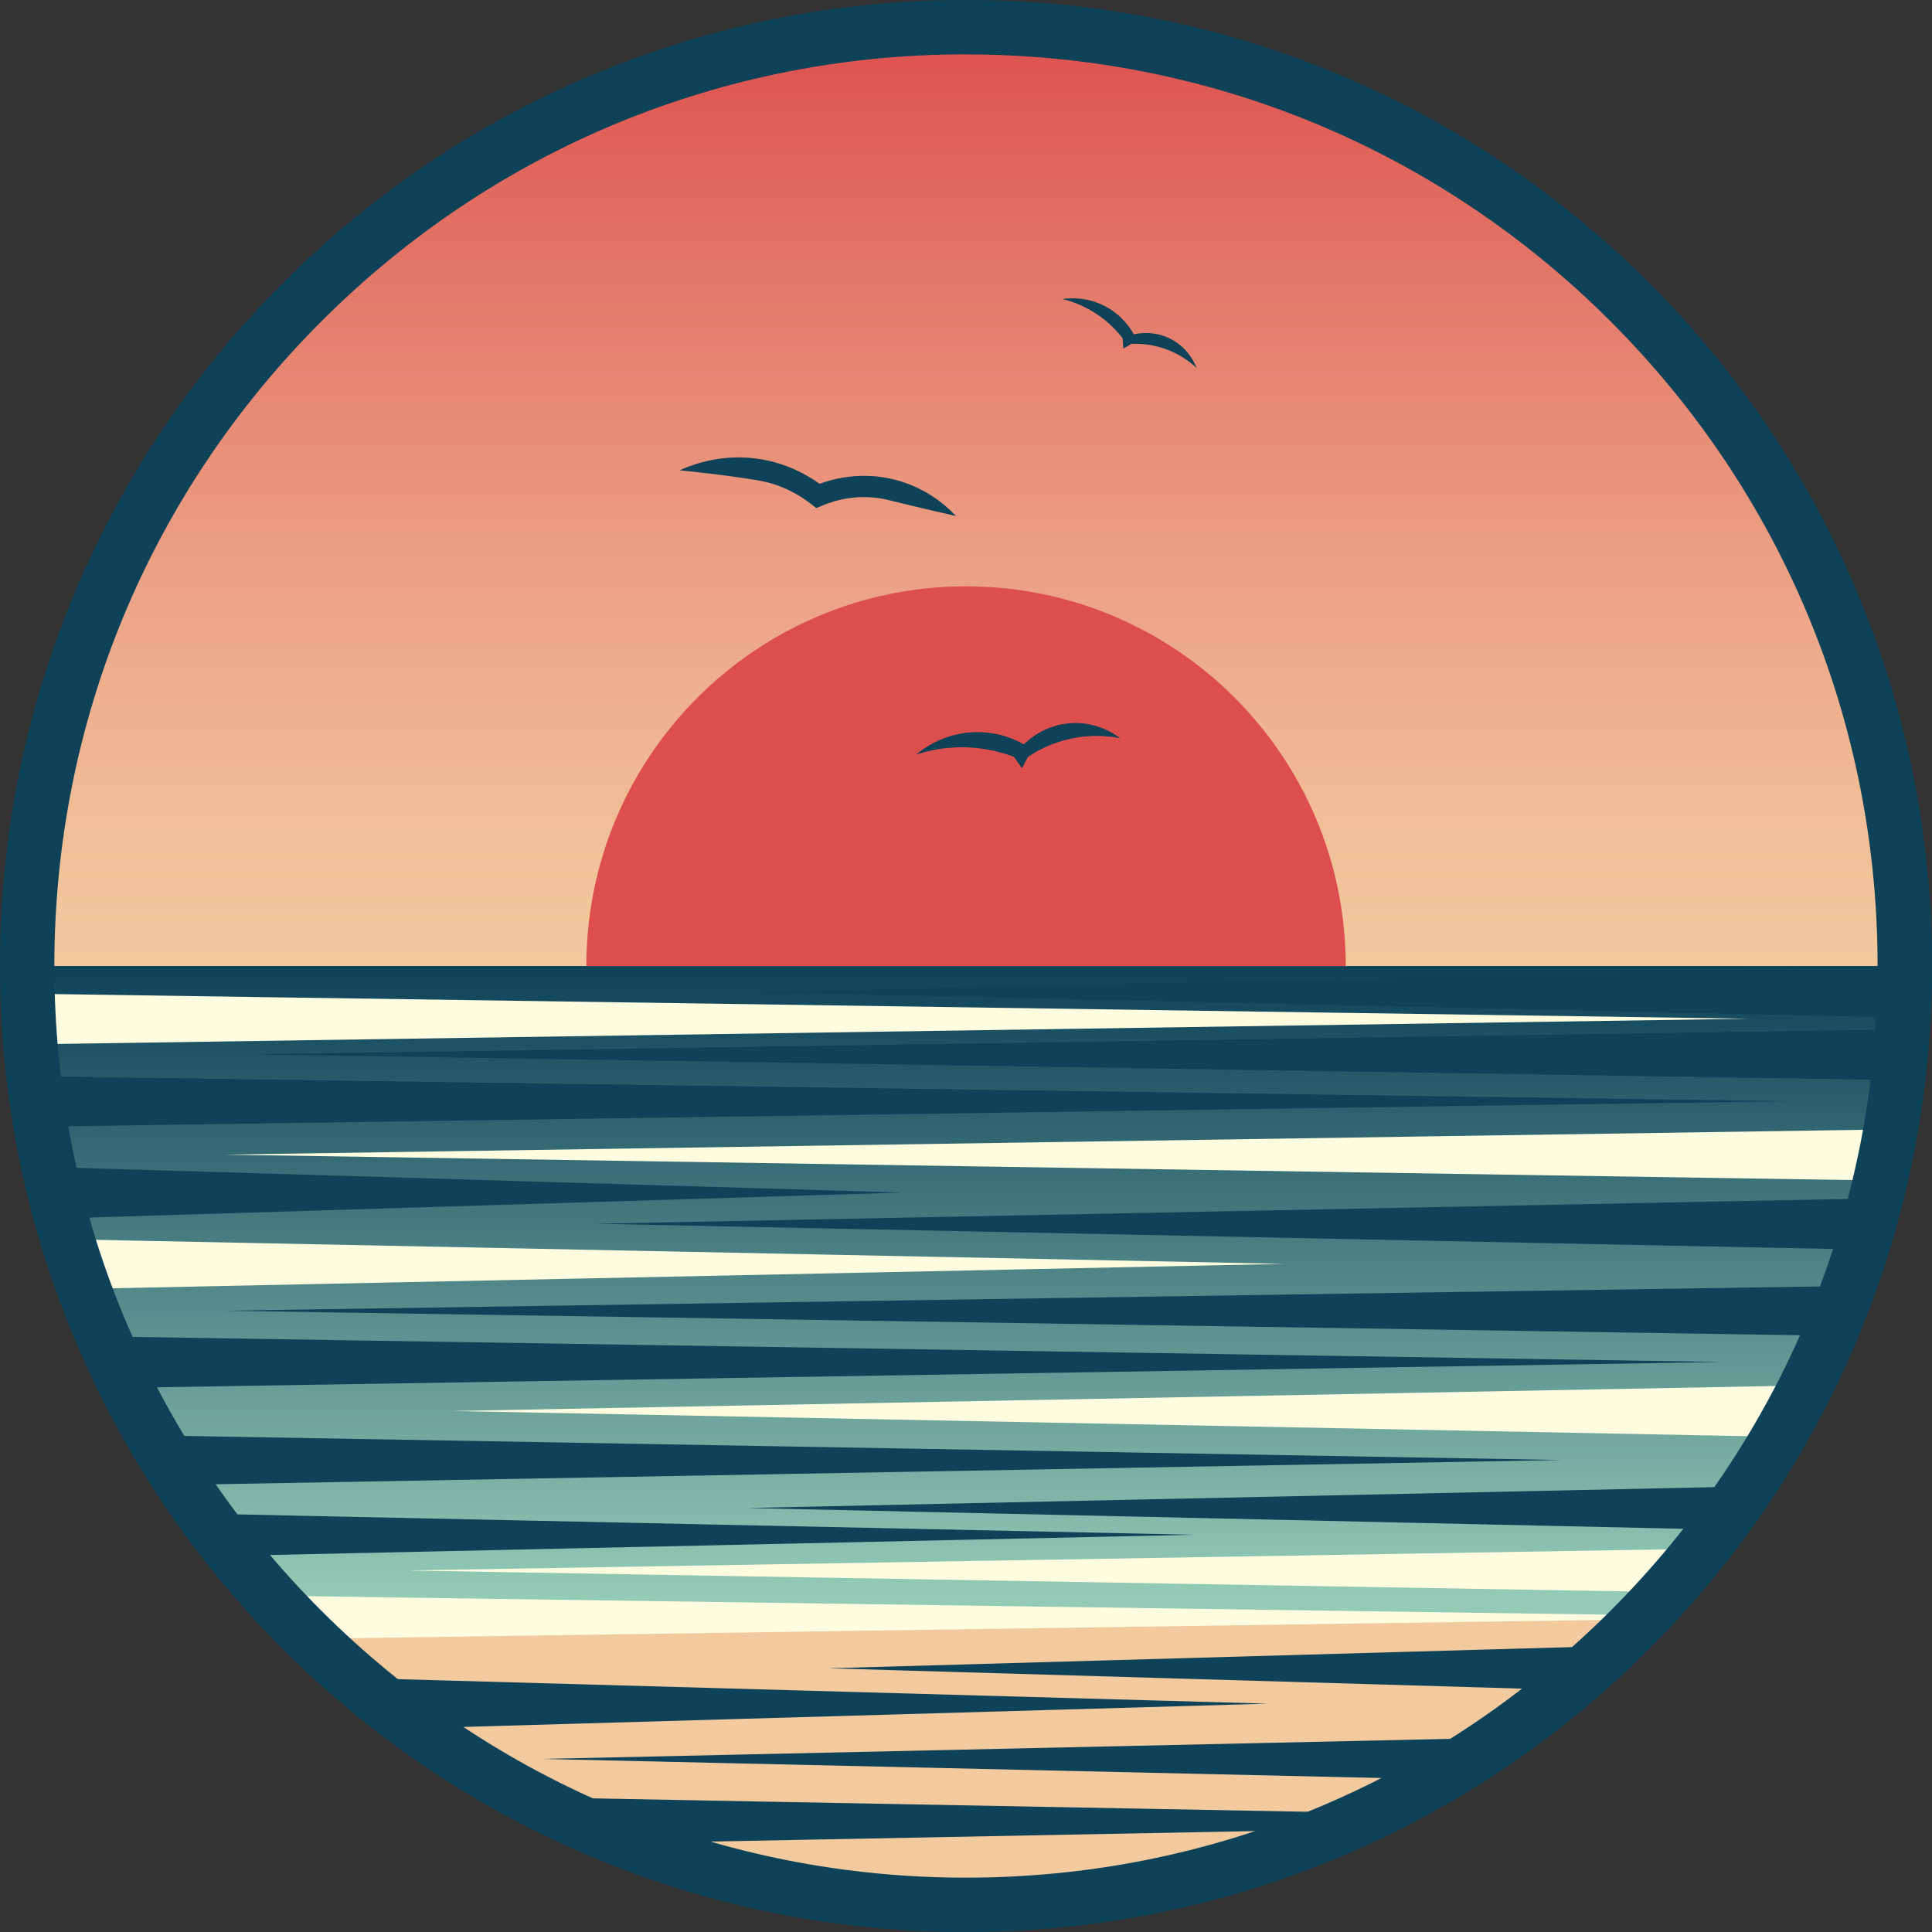
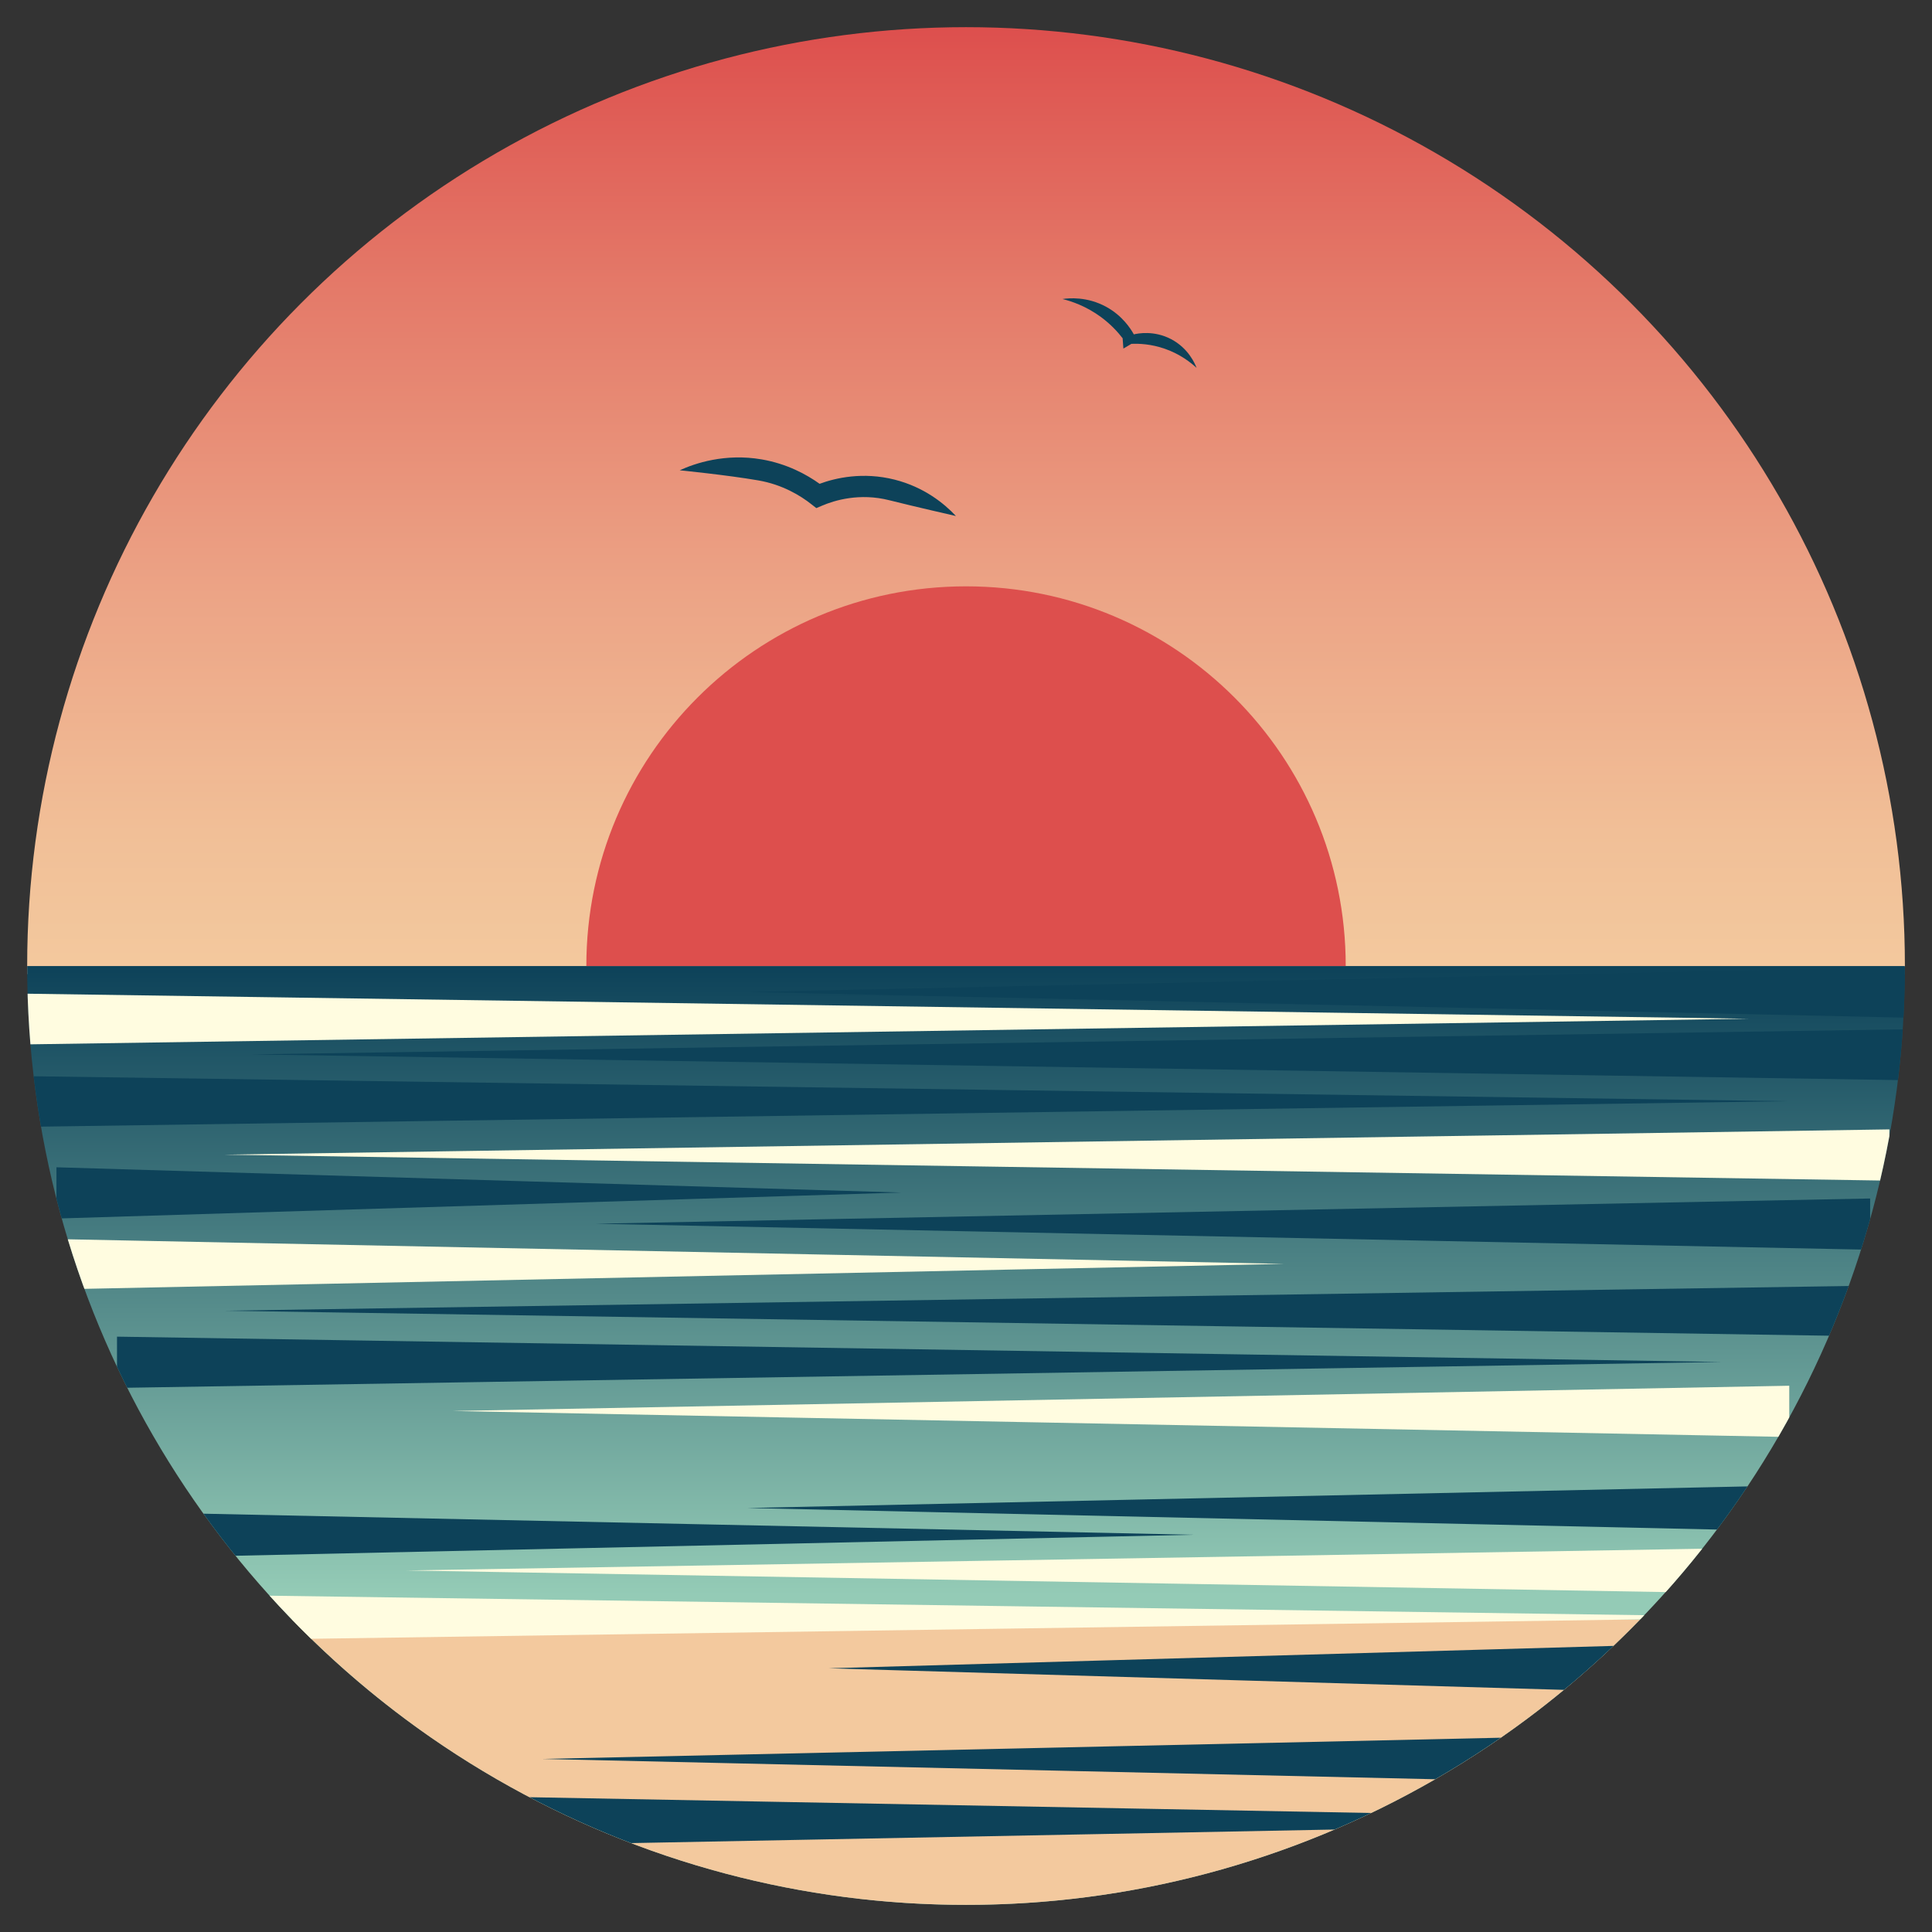
<svg xmlns="http://www.w3.org/2000/svg" id="Layer_2" viewBox="0 0 283.01 283.01">
  <rect x="0" y="0" width="283.01" height="283.01" fill="#333333" stroke="none" />
  <defs>
    <style>      .cls-1 {        fill: none;      }      .cls-2 {        fill: url(#linear-gradient-2);      }      .cls-3 {        fill: #0d4259;      }      .cls-4 {        fill: url(#linear-gradient);      }      .cls-5 {        fill: #fffce0;      }      .cls-6 {        fill: #f3c99e;      }      .cls-7 {        fill: #dd4f4d;      }      .cls-8 {        clip-path: url(#clippath);      }    </style>
    <clipPath id="clippath">
      <circle class="cls-1" cx="141.51" cy="141.51" r="137.53" />
    </clipPath>
    <linearGradient id="linear-gradient" x1="141.46" y1="142.71" x2="141.46" y2="3.8" gradientUnits="userSpaceOnUse">
      <stop offset="0" stop-color="#f3c99e" />
      <stop offset=".15" stop-color="#f1bf97" />
      <stop offset=".4" stop-color="#eca486" />
      <stop offset=".72" stop-color="#e47a69" />
      <stop offset="1" stop-color="#dd4f4d" />
    </linearGradient>
    <linearGradient id="linear-gradient-2" x1="141.51" y1="279.03" x2="141.51" y2="141.51" gradientUnits="userSpaceOnUse">
      <stop offset=".33" stop-color="#94cbb6" />
      <stop offset="1" stop-color="#0d4259" />
    </linearGradient>
  </defs>
  <g id="Layer_1-2" data-name="Layer_1">
    <g>
      <g>
        <g class="cls-8">
          <path class="cls-4" d="M287.93,3.8H-5.01v138.9h292.94V3.8Z" />
          <path class="cls-2" d="M279.03,141.51c0,75.95-61.57,137.53-137.53,137.53S3.98,217.46,3.98,141.51" />
          <path class="cls-6" d="M42.78,237.24c25,25.77,59.99,41.79,98.73,41.79s73.74-16.02,98.73-41.79H42.78Z" />
          <path class="cls-7" d="M197.13,141.51c0-30.72-24.9-55.62-55.62-55.62s-55.62,24.9-55.62,55.62" />
          <polygon class="cls-5" points="1.01 153.03 1.01 145.52 256.13 149.23 1.01 153.03" />
          <polygon class="cls-3" points="1.01 165.11 1.01 157.6 261.86 161.31 1.01 165.11" />
          <polygon class="cls-5" points="5.04 188.95 5.04 181.44 188.08 185.14 5.04 188.95" />
          <polygon class="cls-3" points="17.14 203.31 17.14 195.8 252.18 199.51 17.14 203.31" />
-           <polygon class="cls-3" points="17.14 217.68 17.14 210.17 228.8 213.87 17.14 217.68" />
          <polygon class="cls-3" points="8.27 178.5 8.27 170.99 132.04 174.69 8.27 178.5" />
          <polygon class="cls-3" points="280.81 158.26 280.81 150.75 36.89 154.45 280.81 158.26" />
          <polygon class="cls-5" points="276.77 172.95 276.77 165.44 32.86 169.14 276.77 172.95" />
          <polygon class="cls-3" points="276.77 195.8 276.77 188.29 32.86 192 276.77 195.8" />
          <polygon class="cls-3" points="273.95 183.07 273.95 175.56 87.29 179.26 273.95 183.07" />
          <polygon class="cls-5" points="262.1 210.5 262.1 202.99 66.32 206.69 262.1 210.5" />
          <polygon class="cls-3" points="280.81 149.11 280.81 141.61 109.46 145.31 280.81 149.11" />
          <polygon class="cls-3" points="1.01 228.63 1.01 221.12 174.77 224.82 1.01 228.63" />
          <polygon class="cls-5" points="1.01 240.71 1.01 233.2 261.86 236.9 1.01 240.71" />
          <polygon class="cls-5" points="280.81 233.85 280.81 226.34 59.52 230.05 280.81 233.85" />
          <polygon class="cls-3" points="280.81 224.71 280.81 217.2 109.46 220.9 280.81 224.71" />
-           <polygon class="cls-3" points="4.99 254.79 4.99 244.47 185.68 249.56 4.99 254.79" />
          <polygon class="cls-3" points="1.01 271.75 1.01 261.83 261.86 266.72 1.01 271.75" />
          <polygon class="cls-3" points="300.71 262.69 300.71 252.76 79.42 257.66 300.71 262.69" />
          <polygon class="cls-3" points="292.75 249.41 292.75 239.49 121.4 244.38 292.75 249.41" />
        </g>
        <g>
          <path class="cls-3" d="M155.64,43.8c.9-.13,3.6-.4,6.43,1.16,2.36,1.3,3.56,3.19,4.02,4.02.6-.14,2.96-.61,5.46.7,2.57,1.35,3.51,3.64,3.73,4.21-.83-.77-2.37-2-4.62-2.79-2.04-.72-3.83-.78-4.93-.73-.39.23-.78.46-1.17.69-.04-.5-.07-1.01-.11-1.51-.7-.91-1.73-2.04-3.16-3.1-2.16-1.59-4.28-2.31-5.65-2.65Z" />
-           <path class="cls-3" d="M134.23,110.51c.94-.79,3.87-3.03,8.25-3.25,3.66-.19,6.38,1.14,7.5,1.77.6-.59,2.98-2.82,6.8-3.09,3.92-.28,6.66,1.7,7.31,2.2-1.52-.3-4.16-.62-7.32.08-2.87.63-4.98,1.84-6.21,2.68-.28.54-.57,1.09-.85,1.63-.4-.56-.8-1.11-1.2-1.67-1.46-.55-3.45-1.12-5.86-1.32-3.63-.3-6.59.39-8.41.98Z" />
+           <path class="cls-3" d="M134.23,110.51Z" />
          <path class="cls-3" d="M99.57,68.89c2.17-1,6.62-2.53,12.03-1.59,3.69.64,6.55,2.2,8.46,3.57,2.36-.87,6.35-1.78,10.99-.61,4.34,1.1,7.28,3.51,8.98,5.33,0,0-6.14-1.4-9.75-2.31-4.37-1.11-8.05.02-9.85.79l-.85.36-.73-.57c-1.58-1.25-4.23-2.88-7.78-3.49-4.58-.79-11.5-1.48-11.5-1.48Z" />
        </g>
      </g>
-       <path class="cls-3" d="M141.51,283.01c-19.1,0-37.63-3.74-55.08-11.12-16.85-7.13-31.98-17.33-44.98-30.32-12.99-12.99-23.2-28.13-30.32-44.98C3.74,179.14,0,160.61,0,141.51s3.74-37.63,11.12-55.08c7.13-16.85,17.33-31.98,30.32-44.98,12.99-12.99,28.13-23.2,44.98-30.32C103.87,3.74,122.4,0,141.51,0s37.63,3.74,55.08,11.12c16.85,7.13,31.98,17.33,44.98,30.32,12.99,12.99,23.2,28.13,30.32,44.98,7.38,17.45,11.12,35.98,11.12,55.08s-3.74,37.63-11.12,55.08c-7.13,16.85-17.33,31.98-30.32,44.98-12.99,12.99-28.13,23.2-44.98,30.32-17.45,7.38-35.98,11.12-55.08,11.12ZM141.51,7.96c-35.67,0-69.21,13.89-94.43,39.11C21.85,72.3,7.96,105.83,7.96,141.51s13.89,69.21,39.11,94.43c25.22,25.22,58.76,39.11,94.43,39.11s69.21-13.89,94.43-39.11c25.22-25.22,39.11-58.76,39.11-94.43s-13.89-69.21-39.11-94.43c-25.22-25.22-58.76-39.11-94.43-39.11Z" />
    </g>
  </g>
</svg>